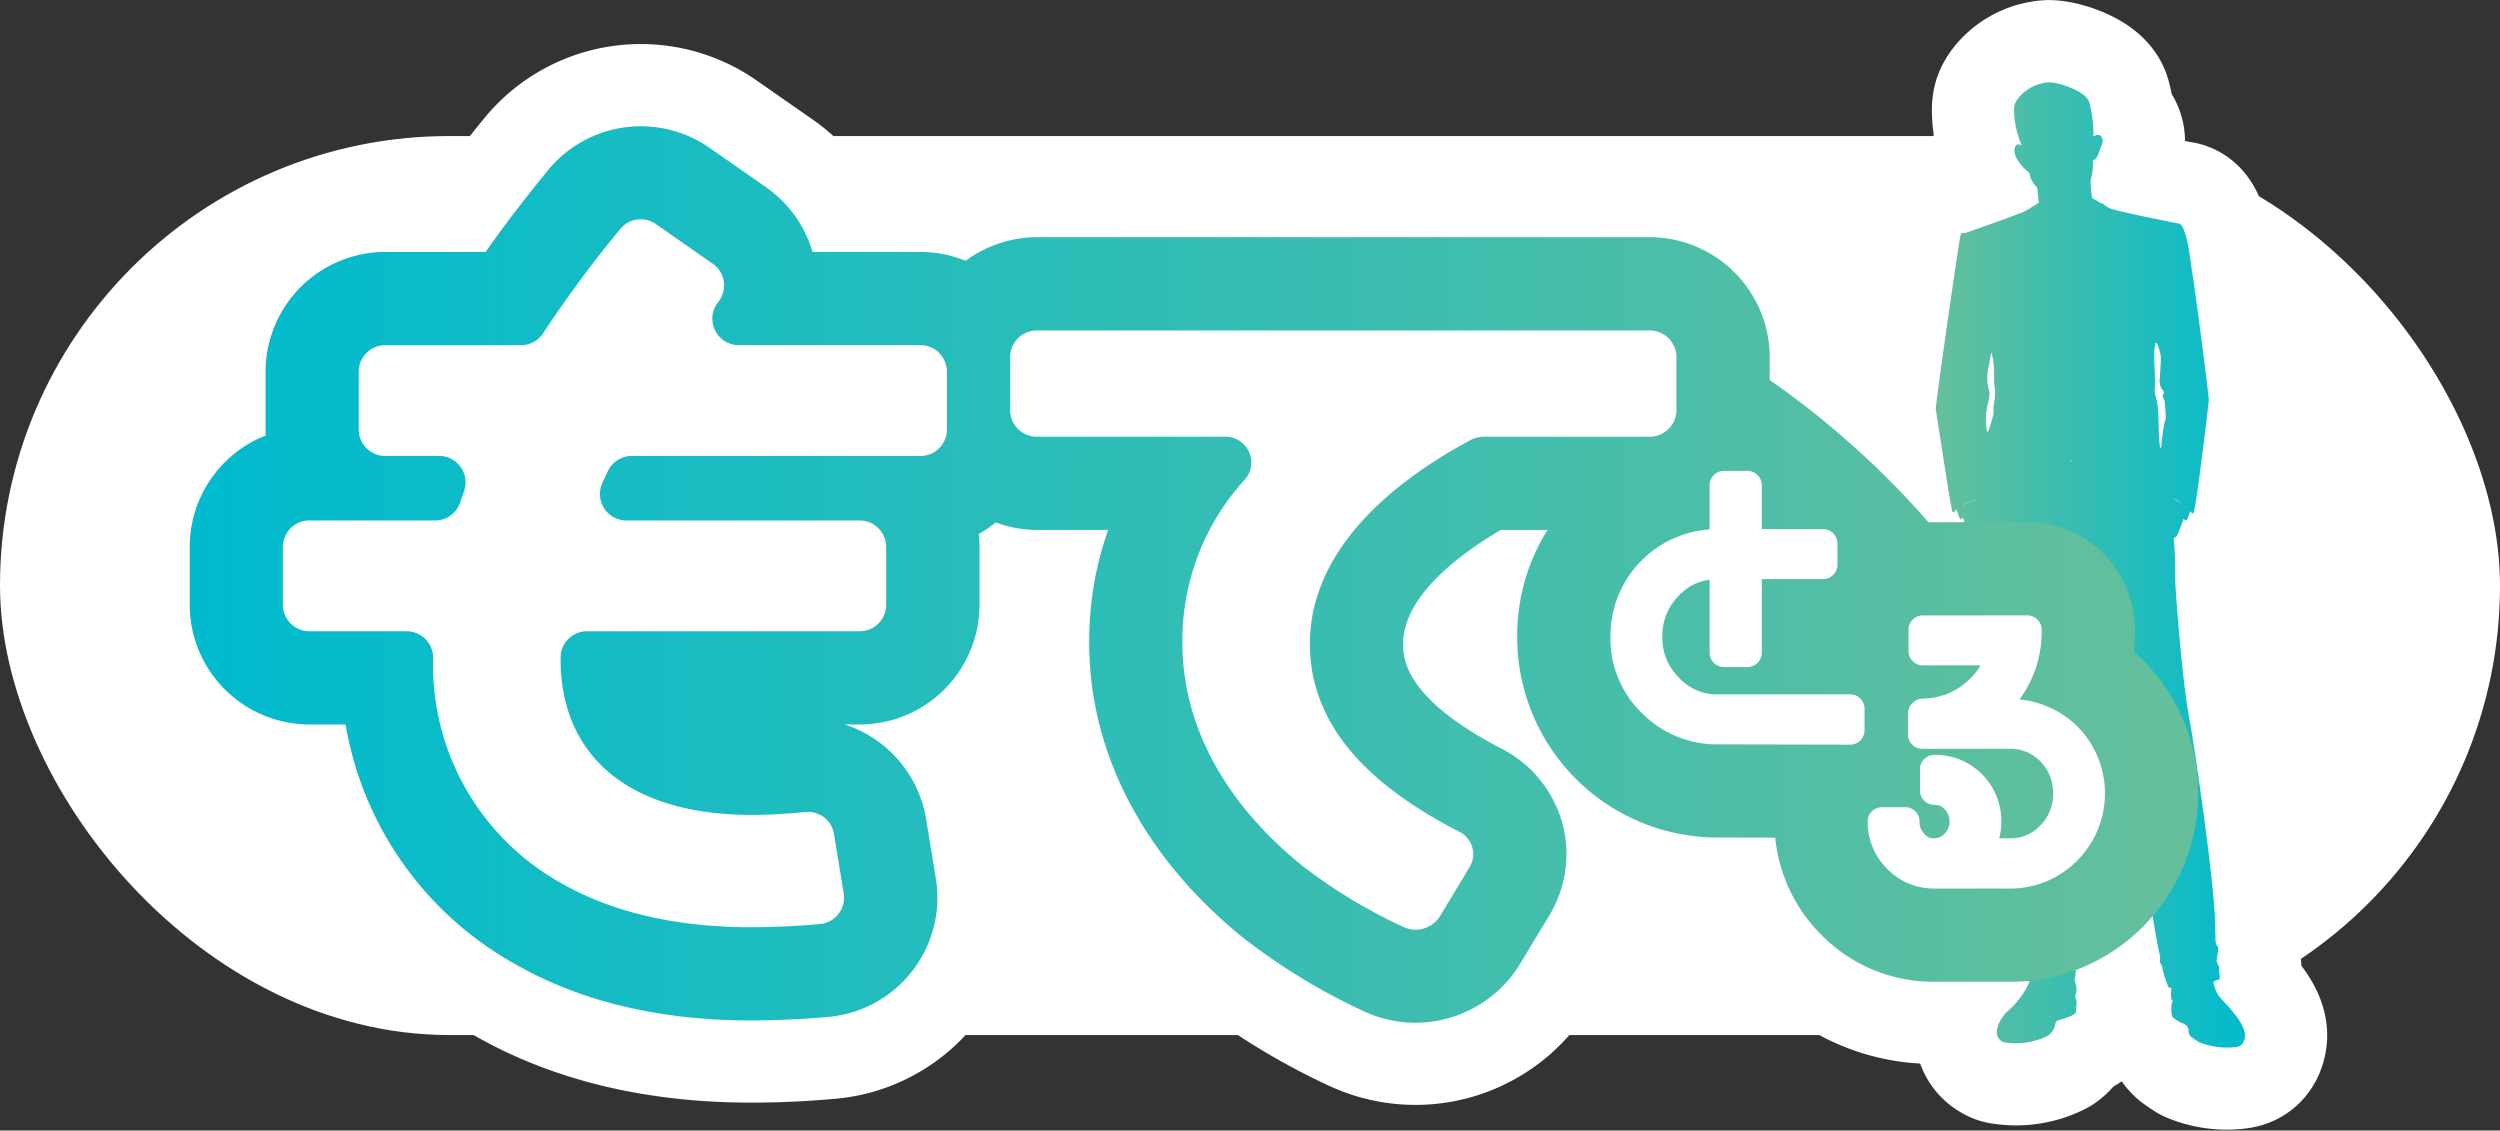
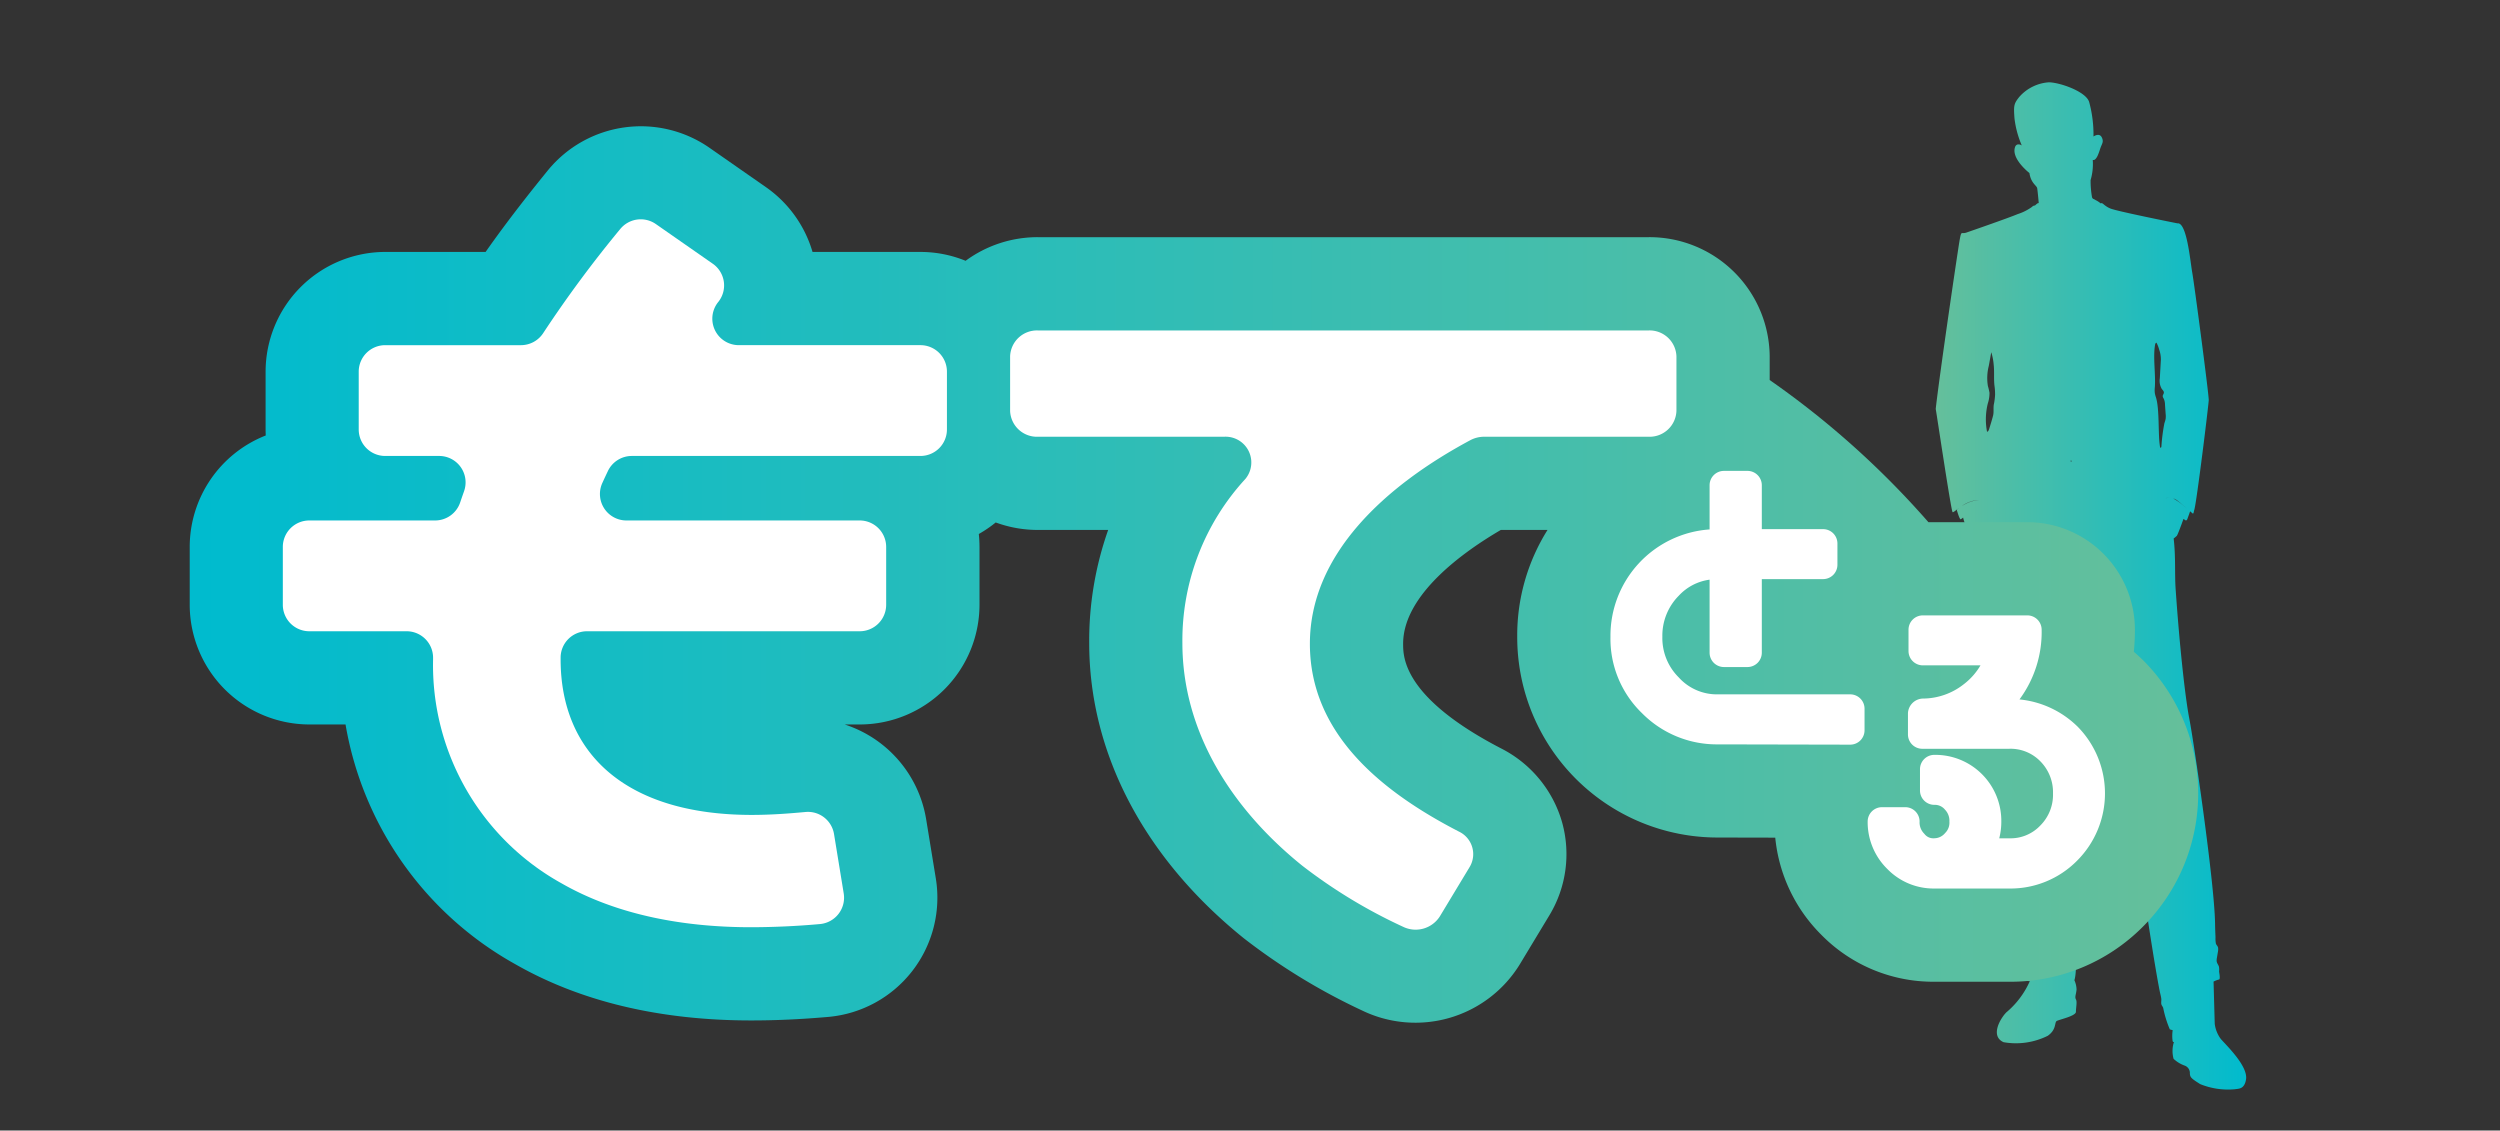
<svg xmlns="http://www.w3.org/2000/svg" xmlns:xlink="http://www.w3.org/1999/xlink" width="203" height="91.799">
  <rect width="100%" height="100%" fill="#333333" stroke="none" />
  <defs>
    <linearGradient id="a" x2="1" y1=".5" y2=".5" gradientUnits="objectBoundingBox">
      <stop offset="0" stop-color="#00bbce" />
      <stop offset="1" stop-color="#65bf9b" />
    </linearGradient>
    <linearGradient xlink:href="#a" id="b" x1="1" x2="0" y1=".5" y2=".5" />
  </defs>
  <g data-name="グループ 234" transform="translate(-276 -11.954)">
-     <rect width="203" height="73" fill="#fff" data-name="長方形 204" rx="36.5" transform="translate(276 23)" />
    <g data-name="レイヤー 3">
-       <path fill="url(#a)" stroke="#fff" stroke-linejoin="round" stroke-miterlimit="10" stroke-width="13.35" d="M1297.679 857.026a2.6 2.6 0 0 1-.5-1.242 2 2 0 0 1 .426-.165c.158 0 .025-.58.023-.655a1.5 1.5 0 0 0-.008-.378c-.042-.161-.167-.282-.188-.455a1 1 0 0 1 .02-.281l.075-.446a1.2 1.2 0 0 0 .023-.351c-.021-.152-.137-.225-.181-.355a2.2 2.2 0 0 1-.031-.522q-.029-.565-.037-1.131c-.051-3.326-1.729-14.759-2.085-16.578s-.814-6.132-1.119-10.6c-.081-1.191.017-2.583-.158-4.062a3 3 0 0 0 .253-.212c.088-.1.487-1.219.545-1.381l.126.091a.14.14 0 0 0 .075.034c.059 0 .094-.062.115-.117s.044-.124.066-.186c.074-.186.142-.4.155-.44l.2.174c.087.074.1-.172.136-.279.175-.458 1.18-8.619 1.177-8.934-.006-.593-1.184-9.5-1.34-10.353s-.435-4.1-1.2-3.988c0 0-4.91-.977-5.456-1.209s-.616-.516-.774-.409a2 2 0 0 0-.408-.267c-.092-.046-.262-.172-.177-.065a.5.5 0 0 1-.12-.163 7.5 7.5 0 0 1-.117-1.4 4.6 4.6 0 0 0 .175-1.636c.292.082.479-.526.608-.923s.315-.538.117-.923-.666-.059-.666-.059a10.1 10.1 0 0 0-.351-2.8c-.257-.853-2.384-1.589-3.272-1.6a3.52 3.52 0 0 0-2.407 1.192c-.444.561-.456.7-.386 1.729a7.8 7.8 0 0 0 .59 2.2v.009c-.08-.071-.406-.2-.532.1-.374.958 1.157 2.138 1.157 2.138.117.83.6 1.017.631 1.239.027.17.1.876.125 1.216-.045-.05-.156.038-.308.184-.055-.013-.146.015-.265.129a4.2 4.2 0 0 1-1.145.569c-.709.3-3.767 1.364-4.165 1.5s-.392-.206-.532.565c-.147.806-1.682 11.269-1.948 13.747v.016c.057.272 1.246 8.264 1.367 8.37.039.034.166-.068.361-.217q-.001.014.006.027l-.021.024s.217.789.321.746a2 2 0 0 0 .189-.137c.017.06.056.2.12.371h-2.944a71 71 0 0 0-12.889-11.542v-1.928a9.76 9.76 0 0 0-9.82-9.672h-49.606a9.87 9.87 0 0 0-5.865 1.919 9.7 9.7 0 0 0-3.663-.719h-8.766a9.76 9.76 0 0 0-3.771-5.252l-4.62-3.221a9.756 9.756 0 0 0-13.1 1.848c-1.47 1.81-3.274 4.087-5.056 6.624h-8.146a9.73 9.73 0 0 0-9.718 9.718v4.7q0 .244.012.485a9.73 9.73 0 0 0-6.174 9.049v4.7a9.73 9.73 0 0 0 9.718 9.718h2.935a27.58 27.58 0 0 0 13.767 19.456c5.3 3.037 11.747 4.577 19.171 4.577 2.021 0 4.069-.093 6.263-.287a9.72 9.72 0 0 0 8.729-11.248l-.787-4.817a9.75 9.75 0 0 0-6.612-7.681h1.228a9.73 9.73 0 0 0 9.718-9.718v-4.7a10 10 0 0 0-.056-1.048 10 10 0 0 0 1.373-.937 9.9 9.9 0 0 0 3.423.607h5.709a27 27 0 0 0-1.54 9.185c0 8.941 4.46 17.455 12.565 23.98a50.4 50.4 0 0 0 9.6 5.859 9.945 9.945 0 0 0 12.786-3.731l2.425-4.017a9.6 9.6 0 0 0 1.02-7.542 9.72 9.72 0 0 0-4.889-5.962c-8.017-4.141-8.017-7.444-8.017-8.529 0-3.987 4.9-7.47 7.931-9.242h3.794a16.1 16.1 0 0 0-2.46 8.669 16.265 16.265 0 0 0 16.288 16.306l4.663.01a12.9 12.9 0 0 0 3.744 7.891 12.73 12.73 0 0 0 9.177 3.809h6.071q.778 0 1.537-.072.074.011.155.019a7 7 0 0 1-1.9 2.529c-.472.466-1.355 1.93-.229 2.429a5.8 5.8 0 0 0 3.585-.52c.725-.507.534-1.081.725-1.2s1.563-.4 1.563-.749.114-.815 0-1.01.025-.439.051-.8a2 2 0 0 0-.182-.775q.02-.012.024-.024a4 4 0 0 0 .1-.787 15.3 15.3 0 0 0 5.382-3.454l.049-.049q.422-.425.8-.87c.185 1.128.354 2.094.479 2.718.037.187.094.375.119.564.02.148-.024.313.007.458.026.122.137.212.156.335a8.7 8.7 0 0 0 .532 1.709q.117.037.234.066a3 3 0 0 0-.015.818c.016.234.213.13.086.234a2.4 2.4 0 0 0 0 1.273 2.55 2.55 0 0 0 .89.546.64.64 0 0 1 .432.65c.025.312.1.39.839.857a6 6 0 0 0 2.822.416c.28-.052.768.023.9-.8.175-1.069-1.528-2.705-2.037-3.279Zm-21.292-39.586a.04.04 0 0 0-.019-.006l.168-.126a1.4 1.4 0 0 0-.149.132Zm.942-.575a4 4 0 0 0-.6.311 2.6 2.6 0 0 1 1.422-.5 3 3 0 0 0-.822.189Zm2.012-7.973c-.062.317.012.633-.068.946-.094.365-.206.725-.318 1.085-.029.092-.073.2-.168.216a5.36 5.36 0 0 1 .059-2.285 2.6 2.6 0 0 0 .139-.886 5 5 0 0 0-.13-.55 4 4 0 0 1 .075-1.631l.2-1.108a4.5 4.5 0 0 1 .195.991c.068.57 0 1.14.064 1.709a5 5 0 0 1 .052.749 4.7 4.7 0 0 1-.1.765Zm3.65-16.136a1 1 0 0 1 0-.113 1 1 0 0 1 0 .114Zm2.591 20.821v-.007c0-.033.006-.066.008-.1s.016-.073.029 0q.002.02.014.063l.009.046Zm7.361-1.251c0 .058-.044.141-.089.1a.08.08 0 0 1-.021-.048c-.178-1-.027-3.065-.334-4.037a2 2 0 0 1-.091-.353 2 2 0 0 1 0-.439c.084-1.032-.16-2.453.022-3.473.013-.072.042-.161.115-.17a2.7 2.7 0 0 1 .218.561 2.4 2.4 0 0 1 .139.808l-.086 1.514a1.3 1.3 0 0 0 .159.872c.071.092.173.179.169.295s-.1.194-.094.3a.5.5 0 0 0 .086.2 1.2 1.2 0 0 1 .1.483l.053.757a1.7 1.7 0 0 1 0 .392 2.5 2.5 0 0 1-.1.349 14.5 14.5 0 0 0-.246 1.89Zm.346 4.2a1.3 1.3 0 0 1 .3-.017 1.5 1.5 0 0 0-.3.021Zm.86.132c.144.094.526.418.855.7l-.23-.191a5.4 5.4 0 0 0-.869-.614.9.9 0 0 1 .245.11Z" data-name="パス 1233" transform="translate(-841.436 -764.125)" />
-       <path fill="url(#b)" d="M1500.5 855.784a2 2 0 0 1 .426-.165c.158 0 .024-.58.023-.655a1.5 1.5 0 0 0-.008-.378c-.042-.161-.167-.281-.188-.455a1 1 0 0 1 .02-.281l.075-.446a1.2 1.2 0 0 0 .023-.351c-.021-.152-.137-.225-.181-.355a2.2 2.2 0 0 1-.031-.522q-.029-.565-.037-1.131c-.051-3.326-1.729-14.759-2.085-16.578s-.813-6.132-1.119-10.6c-.081-1.191.017-2.583-.158-4.062a3 3 0 0 0 .253-.212c.088-.1.487-1.219.545-1.381l.126.091a.14.14 0 0 0 .075.034c.059 0 .094-.062.115-.117s.044-.124.066-.186c.074-.186.142-.4.155-.44l.2.174c.087.074.1-.172.136-.279.175-.458 1.18-8.619 1.177-8.934-.006-.593-1.184-9.5-1.34-10.352s-.435-4.1-1.2-3.988c0 0-4.91-.977-5.456-1.209s-.615-.516-.774-.409a2 2 0 0 0-.408-.267c-.092-.046-.262-.172-.177-.065a.5.5 0 0 1-.12-.163 7.5 7.5 0 0 1-.117-1.4 4.6 4.6 0 0 0 .175-1.636c.292.082.479-.526.608-.923s.316-.538.117-.923-.666-.058-.666-.058a10.1 10.1 0 0 0-.351-2.8c-.257-.853-2.384-1.589-3.272-1.6a3.52 3.52 0 0 0-2.407 1.192c-.444.561-.456.7-.386 1.729a7.9 7.9 0 0 0 .59 2.2s0 .007 0 .009c-.08-.071-.406-.2-.532.1-.374.958 1.157 2.138 1.157 2.138.117.83.6 1.017.631 1.239.027.17.1.876.125 1.216-.045-.05-.156.038-.308.184-.055-.013-.146.015-.265.129a4.2 4.2 0 0 1-1.145.569c-.709.3-3.767 1.364-4.166 1.5s-.392-.206-.532.565c-.147.806-1.682 11.269-1.948 13.747v.016c.057.272 1.246 8.264 1.367 8.37.039.034.166-.068.361-.218q-.001.014.006.027l-.021.024s.217.789.321.746a2 2 0 0 0 .189-.137 3.77 3.77 0 0 0 1.353 2.115c0 .145.006.272 0 .373-.051 2.027 1.347 10.026 1.551 12.261s.61 8.367.763 10.705c.173 2.644.6 5.285.827 7.925a4.4 4.4 0 0 1 .111 1.2c-.054.219-.256.288-.178.536.056.175.274.269.257.477a.6.6 0 0 1-.107.239.27.27 0 0 0-.036.251c.021.04.095.054.089.1a5 5 0 0 0 0 1.281 2.2 2.2 0 0 0 .786.178 7 7 0 0 1-1.9 2.529c-.472.466-1.355 1.93-.229 2.429a5.8 5.8 0 0 0 3.585-.52c.725-.507.534-1.081.725-1.2s1.563-.4 1.563-.749.114-.815 0-1.01.025-.439.051-.8a2 2 0 0 0-.183-.775q.02-.012.024-.024c.191-.782.034-1.6.248-2.392a1.85 1.85 0 0 0-.078-.893 6 6 0 0 1 .04-.975q.037-1.05.061-2.1a40 40 0 0 0-.1-3.41c-.153-2.339-.813-6.392-.763-7.691s-.153-2.65 0-4.33c.039-.426.106-1.244.188-2.235l.007.024c.186-.069.146-.981.163-1.2l.113-1.482q.001-.498.034-1c.165-1.8.333-3.414.452-3.925l.017-.046a1 1 0 0 0 .045-.117c.318-.19 2.148 6.625 2.6 9.065.458 2.494 1.706 6.367 2.112 9.485s1.273 8.756 1.68 10.782c.038.186.094.375.119.564.02.148-.024.314.007.458.026.122.137.212.156.335a8.7 8.7 0 0 0 .532 1.709q.117.037.233.066a3 3 0 0 0-.014.818c.016.234.213.13.086.234a2.4 2.4 0 0 0 0 1.273 2.55 2.55 0 0 0 .89.546.64.64 0 0 1 .432.65c.025.312.1.39.839.858a6 6 0 0 0 2.822.416c.28-.052.768.023.9-.8.169-1.064-1.533-2.7-2.042-3.274a2.6 2.6 0 0 1-.5-1.242Zm-20.79-38.344a.04.04 0 0 0-.019-.006l.168-.126a1.4 1.4 0 0 0-.149.132m.941-.575a4 4 0 0 0-.6.311 2.6 2.6 0 0 1 1.422-.5 3 3 0 0 0-.821.189Zm2.012-7.973c-.062.317.012.633-.069.946-.094.365-.206.725-.319 1.085-.029.092-.073.2-.168.216a5.35 5.35 0 0 1 .059-2.285 2.7 2.7 0 0 0 .139-.886 5 5 0 0 0-.13-.55 4 4 0 0 1 .074-1.631l.2-1.109a4.5 4.5 0 0 1 .195.991c.068.57 0 1.14.064 1.709a5 5 0 0 1 .052.749 5 5 0 0 1-.096.766Zm3.65-16.136a1 1 0 0 1 0-.113 1 1 0 0 1 0 .114Zm2.591 20.821v-.007c0-.033.006-.066.008-.1s.016-.073.029 0q.002.02.014.063l.01.046Zm7.361-1.251c0 .058-.044.141-.089.1a.08.08 0 0 1-.021-.048c-.178-1-.027-3.065-.334-4.037a2 2 0 0 1-.091-.353 2 2 0 0 1 0-.439c.084-1.032-.16-2.453.021-3.473.013-.073.042-.161.115-.17a2.7 2.7 0 0 1 .218.561 2.4 2.4 0 0 1 .139.808l-.086 1.514a1.3 1.3 0 0 0 .159.872c.071.092.173.179.169.295s-.1.194-.094.3a.5.5 0 0 0 .086.2 1.2 1.2 0 0 1 .1.483l.053.756a1.7 1.7 0 0 1 0 .392 2.5 2.5 0 0 1-.1.349 14.5 14.5 0 0 0-.244 1.891Zm.346 4.2a1.3 1.3 0 0 1 .3-.017 1.5 1.5 0 0 0-.299.021Zm.86.132c.144.094.527.418.855.7l-.23-.191a5.4 5.4 0 0 0-.869-.614.8.8 0 0 1 .245.11Z" data-name="パス 1234" transform="translate(-1044.759 -764.125)" />
+       <path fill="url(#b)" d="M1500.5 855.784a2 2 0 0 1 .426-.165c.158 0 .024-.58.023-.655a1.5 1.5 0 0 0-.008-.378c-.042-.161-.167-.281-.188-.455a1 1 0 0 1 .02-.281l.075-.446a1.2 1.2 0 0 0 .023-.351c-.021-.152-.137-.225-.181-.355a2.2 2.2 0 0 1-.031-.522q-.029-.565-.037-1.131c-.051-3.326-1.729-14.759-2.085-16.578s-.813-6.132-1.119-10.6c-.081-1.191.017-2.583-.158-4.062a3 3 0 0 0 .253-.212c.088-.1.487-1.219.545-1.381l.126.091a.14.14 0 0 0 .075.034c.059 0 .094-.062.115-.117s.044-.124.066-.186c.074-.186.142-.4.155-.44l.2.174c.087.074.1-.172.136-.279.175-.458 1.18-8.619 1.177-8.934-.006-.593-1.184-9.5-1.34-10.352s-.435-4.1-1.2-3.988c0 0-4.91-.977-5.456-1.209s-.615-.516-.774-.409a2 2 0 0 0-.408-.267c-.092-.046-.262-.172-.177-.065a.5.5 0 0 1-.12-.163 7.5 7.5 0 0 1-.117-1.4 4.6 4.6 0 0 0 .175-1.636c.292.082.479-.526.608-.923s.316-.538.117-.923-.666-.058-.666-.058a10.1 10.1 0 0 0-.351-2.8c-.257-.853-2.384-1.589-3.272-1.6a3.52 3.52 0 0 0-2.407 1.192c-.444.561-.456.7-.386 1.729a7.9 7.9 0 0 0 .59 2.2s0 .007 0 .009c-.08-.071-.406-.2-.532.1-.374.958 1.157 2.138 1.157 2.138.117.83.6 1.017.631 1.239.027.17.1.876.125 1.216-.045-.05-.156.038-.308.184-.055-.013-.146.015-.265.129a4.2 4.2 0 0 1-1.145.569c-.709.3-3.767 1.364-4.166 1.5s-.392-.206-.532.565c-.147.806-1.682 11.269-1.948 13.747v.016c.057.272 1.246 8.264 1.367 8.37.039.034.166-.068.361-.218q-.001.014.006.027l-.021.024s.217.789.321.746a2 2 0 0 0 .189-.137 3.77 3.77 0 0 0 1.353 2.115c0 .145.006.272 0 .373-.051 2.027 1.347 10.026 1.551 12.261s.61 8.367.763 10.705c.173 2.644.6 5.285.827 7.925a4.4 4.4 0 0 1 .111 1.2c-.054.219-.256.288-.178.536.056.175.274.269.257.477a.6.6 0 0 1-.107.239.27.27 0 0 0-.036.251c.021.04.095.054.089.1a5 5 0 0 0 0 1.281 2.2 2.2 0 0 0 .786.178 7 7 0 0 1-1.9 2.529c-.472.466-1.355 1.93-.229 2.429a5.8 5.8 0 0 0 3.585-.52c.725-.507.534-1.081.725-1.2s1.563-.4 1.563-.749.114-.815 0-1.01.025-.439.051-.8a2 2 0 0 0-.183-.775q.02-.012.024-.024c.191-.782.034-1.6.248-2.392a1.85 1.85 0 0 0-.078-.893 6 6 0 0 1 .04-.975q.037-1.05.061-2.1c-.153-2.339-.813-6.392-.763-7.691s-.153-2.65 0-4.33c.039-.426.106-1.244.188-2.235l.007.024c.186-.069.146-.981.163-1.2l.113-1.482q.001-.498.034-1c.165-1.8.333-3.414.452-3.925l.017-.046a1 1 0 0 0 .045-.117c.318-.19 2.148 6.625 2.6 9.065.458 2.494 1.706 6.367 2.112 9.485s1.273 8.756 1.68 10.782c.038.186.094.375.119.564.02.148-.024.314.007.458.026.122.137.212.156.335a8.7 8.7 0 0 0 .532 1.709q.117.037.233.066a3 3 0 0 0-.014.818c.016.234.213.13.086.234a2.4 2.4 0 0 0 0 1.273 2.55 2.55 0 0 0 .89.546.64.64 0 0 1 .432.65c.025.312.1.39.839.858a6 6 0 0 0 2.822.416c.28-.052.768.023.9-.8.169-1.064-1.533-2.7-2.042-3.274a2.6 2.6 0 0 1-.5-1.242Zm-20.79-38.344a.04.04 0 0 0-.019-.006l.168-.126a1.4 1.4 0 0 0-.149.132m.941-.575a4 4 0 0 0-.6.311 2.6 2.6 0 0 1 1.422-.5 3 3 0 0 0-.821.189Zm2.012-7.973c-.062.317.012.633-.069.946-.094.365-.206.725-.319 1.085-.029.092-.073.2-.168.216a5.35 5.35 0 0 1 .059-2.285 2.7 2.7 0 0 0 .139-.886 5 5 0 0 0-.13-.55 4 4 0 0 1 .074-1.631l.2-1.109a4.5 4.5 0 0 1 .195.991c.068.57 0 1.14.064 1.709a5 5 0 0 1 .052.749 5 5 0 0 1-.096.766Zm3.65-16.136a1 1 0 0 1 0-.113 1 1 0 0 1 0 .114Zm2.591 20.821v-.007c0-.033.006-.066.008-.1s.016-.073.029 0q.002.02.014.063l.01.046Zm7.361-1.251c0 .058-.044.141-.089.1a.08.08 0 0 1-.021-.048c-.178-1-.027-3.065-.334-4.037a2 2 0 0 1-.091-.353 2 2 0 0 1 0-.439c.084-1.032-.16-2.453.021-3.473.013-.073.042-.161.115-.17a2.7 2.7 0 0 1 .218.561 2.4 2.4 0 0 1 .139.808l-.086 1.514a1.3 1.3 0 0 0 .159.872c.071.092.173.179.169.295s-.1.194-.094.3a.5.5 0 0 0 .086.2 1.2 1.2 0 0 1 .1.483l.053.756a1.7 1.7 0 0 1 0 .392 2.5 2.5 0 0 1-.1.349 14.5 14.5 0 0 0-.244 1.891Zm.346 4.2a1.3 1.3 0 0 1 .3-.017 1.5 1.5 0 0 0-.299.021Zm.86.132c.144.094.527.418.855.7l-.23-.191a5.4 5.4 0 0 0-.869-.614.8.8 0 0 1 .245.11Z" data-name="パス 1234" transform="translate(-1044.759 -764.125)" />
      <path fill="url(#a)" d="M1291.436 834.807q-.071-.071-.144-.141-.289-.274-.589-.532.087-.885.087-1.791a8.744 8.744 0 0 0-8.734-8.734h-8.033a71 71 0 0 0-12.889-11.542v-1.928a9.76 9.76 0 0 0-9.82-9.672h-49.606a9.87 9.87 0 0 0-5.865 1.919 9.7 9.7 0 0 0-3.663-.719h-8.766a9.76 9.76 0 0 0-3.771-5.252l-4.62-3.221a9.756 9.756 0 0 0-13.1 1.848c-1.47 1.81-3.274 4.087-5.056 6.624h-8.146a9.73 9.73 0 0 0-9.718 9.718v4.7q0 .244.012.485a9.73 9.73 0 0 0-6.174 9.049v4.7a9.73 9.73 0 0 0 9.718 9.718h2.935a27.58 27.58 0 0 0 13.767 19.456c5.3 3.037 11.747 4.577 19.171 4.577 2.021 0 4.069-.094 6.263-.287a9.72 9.72 0 0 0 8.729-11.248l-.787-4.817a9.75 9.75 0 0 0-6.612-7.681h1.228a9.73 9.73 0 0 0 9.718-9.718v-4.7a10 10 0 0 0-.056-1.048 10 10 0 0 0 1.373-.937 9.9 9.9 0 0 0 3.423.607h5.709a27 27 0 0 0-1.54 9.185c0 8.941 4.46 17.455 12.565 23.98a50.4 50.4 0 0 0 9.6 5.859 9.945 9.945 0 0 0 12.786-3.731l2.425-4.017a9.6 9.6 0 0 0 1.02-7.542 9.72 9.72 0 0 0-4.889-5.962c-8.017-4.141-8.017-7.444-8.017-8.529 0-3.987 4.9-7.47 7.931-9.242h3.794a16.1 16.1 0 0 0-2.46 8.669 16.265 16.265 0 0 0 16.288 16.306l4.663.01a12.9 12.9 0 0 0 3.744 7.891 12.73 12.73 0 0 0 9.177 3.809h6.071a15.14 15.14 0 0 0 10.812-4.42l.049-.049a15.294 15.294 0 0 0 0-21.652Z" data-name="パス 1235" transform="translate(-841.436 -769.255)" />
      <g fill="#fff" data-name="グループ 231">
        <g data-name="グループ 229">
          <path d="M352.891 42.13v4.7a2.15 2.15 0 0 1-2.148 2.148h-23.44a2.15 2.15 0 0 0-1.941 1.224q-.233.487-.455.976a2.15 2.15 0 0 0 1.958 3.038h18.944a2.15 2.15 0 0 1 2.148 2.148v4.7a2.15 2.15 0 0 1-2.148 2.148h-22.137a2.147 2.147 0 0 0-2.15 2.11v.17c0 7.641 5.3 12.633 15.529 12.633 1.518 0 2.98-.109 4.353-.237a2.147 2.147 0 0 1 2.319 1.792l.787 4.82a2.15 2.15 0 0 1-1.923 2.487 64 64 0 0 1-5.6.258c-5.3 0-10.784-.924-15.406-3.574a20.26 20.26 0 0 1-10.415-18.179v-.127a2.15 2.15 0 0 0-2.148-2.153h-7.905a2.15 2.15 0 0 1-2.148-2.148v-4.7a2.15 2.15 0 0 1 2.148-2.148h10.218a2.15 2.15 0 0 0 2.036-1.467q.154-.456.315-.908a2.146 2.146 0 0 0-2.024-2.863h-4.382a2.15 2.15 0 0 1-2.148-2.148v-4.7a2.15 2.15 0 0 1 2.148-2.148h11.033a2.16 2.16 0 0 0 1.812-1 97 97 0 0 1 6.237-8.425 2.15 2.15 0 0 1 2.9-.408l4.619 3.22a2.145 2.145 0 0 1 .462 3.085l-.042.053a2.15 2.15 0 0 0 1.693 3.474h14.753a2.15 2.15 0 0 1 2.148 2.149" data-name="パス 1236" />
          <path d="M409.878 47.417h-13.36a2.4 2.4 0 0 0-1.117.274c-6.88 3.688-13.038 9.236-13.038 16.538s5.8 12 12.112 15.255a2.026 2.026 0 0 1 .863 2.866l-2.425 4.018a2.33 2.33 0 0 1-2.993.836 42.4 42.4 0 0 1-8.173-4.953c-5.793-4.664-9.737-10.939-9.737-18.079a19.37 19.37 0 0 1 5.113-13.327 2.093 2.093 0 0 0-1.744-3.427h-15.108a2.18 2.18 0 0 1-2.25-2.1v-4.432a2.18 2.18 0 0 1 2.25-2.1h49.606a2.18 2.18 0 0 1 2.25 2.1v4.432a2.18 2.18 0 0 1-2.25 2.1Z" data-name="パス 1237" />
        </g>
        <g data-name="グループ 230">
          <path d="M426.236 68.335h-10.732a4.17 4.17 0 0 1-3.193-1.379 4.5 4.5 0 0 1-1.327-3.3 4.6 4.6 0 0 1 1.335-3.332 4.16 4.16 0 0 1 2.5-1.3v5.929a1.165 1.165 0 0 0 1.165 1.165h1.91a1.165 1.165 0 0 0 1.165-1.165v-5.975h4.975a1.165 1.165 0 0 0 1.165-1.165v-1.728a1.165 1.165 0 0 0-1.165-1.165h-4.975v-3.565a1.165 1.165 0 0 0-1.165-1.165h-1.91a1.165 1.165 0 0 0-1.165 1.165v3.589a8.65 8.65 0 0 0-8.049 8.712 8.39 8.39 0 0 0 2.553 6.2 8.54 8.54 0 0 0 6.181 2.541l10.732.023a1.165 1.165 0 0 0 1.165-1.165v-1.751a1.165 1.165 0 0 0-1.165-1.169" data-name="パス 1238" />
          <path d="M444.649 70.906a7.82 7.82 0 0 0-4.667-2.159 9.2 9.2 0 0 0 1.8-5.659 1.165 1.165 0 0 0-1.165-1.165h-8.481a1.165 1.165 0 0 0-1.165 1.165v1.728a1.165 1.165 0 0 0 1.165 1.165h4.68a5.3 5.3 0 0 1-1.332 1.513 5.4 5.4 0 0 1-3.343 1.183 1.25 1.25 0 0 0-1.215 1.187v1.726a1.165 1.165 0 0 0 1.165 1.165h7.048a3.37 3.37 0 0 1 2.532 1.013 3.57 3.57 0 0 1 1.033 2.62 3.53 3.53 0 0 1-1.033 2.6 3.32 3.32 0 0 1-2.532 1.036h-.8a5.5 5.5 0 0 0 .168-1.359 5.36 5.36 0 0 0-5.439-5.416 1.165 1.165 0 0 0-1.165 1.165v1.728a1.165 1.165 0 0 0 1.165 1.165 1.06 1.06 0 0 1 .863.39 1.29 1.29 0 0 1 .36.969 1.17 1.17 0 0 1-.318.9l-.058.063a1.14 1.14 0 0 1-.844.392.9.9 0 0 1-.785-.327l-.055-.062a1.29 1.29 0 0 1-.36-.97 1.165 1.165 0 0 0-1.165-1.165h-1.887a1.165 1.165 0 0 0-1.165 1.165 5.33 5.33 0 0 0 1.592 3.848 5.24 5.24 0 0 0 3.825 1.592h6.071a7.6 7.6 0 0 0 5.508-2.251 7.723 7.723 0 0 0 0-10.946Zm-13.653-1.068a1.2 1.2 0 0 1 .047-.323 1.2 1.2 0 0 0-.047.323" data-name="パス 1239" />
        </g>
      </g>
    </g>
  </g>
</svg>